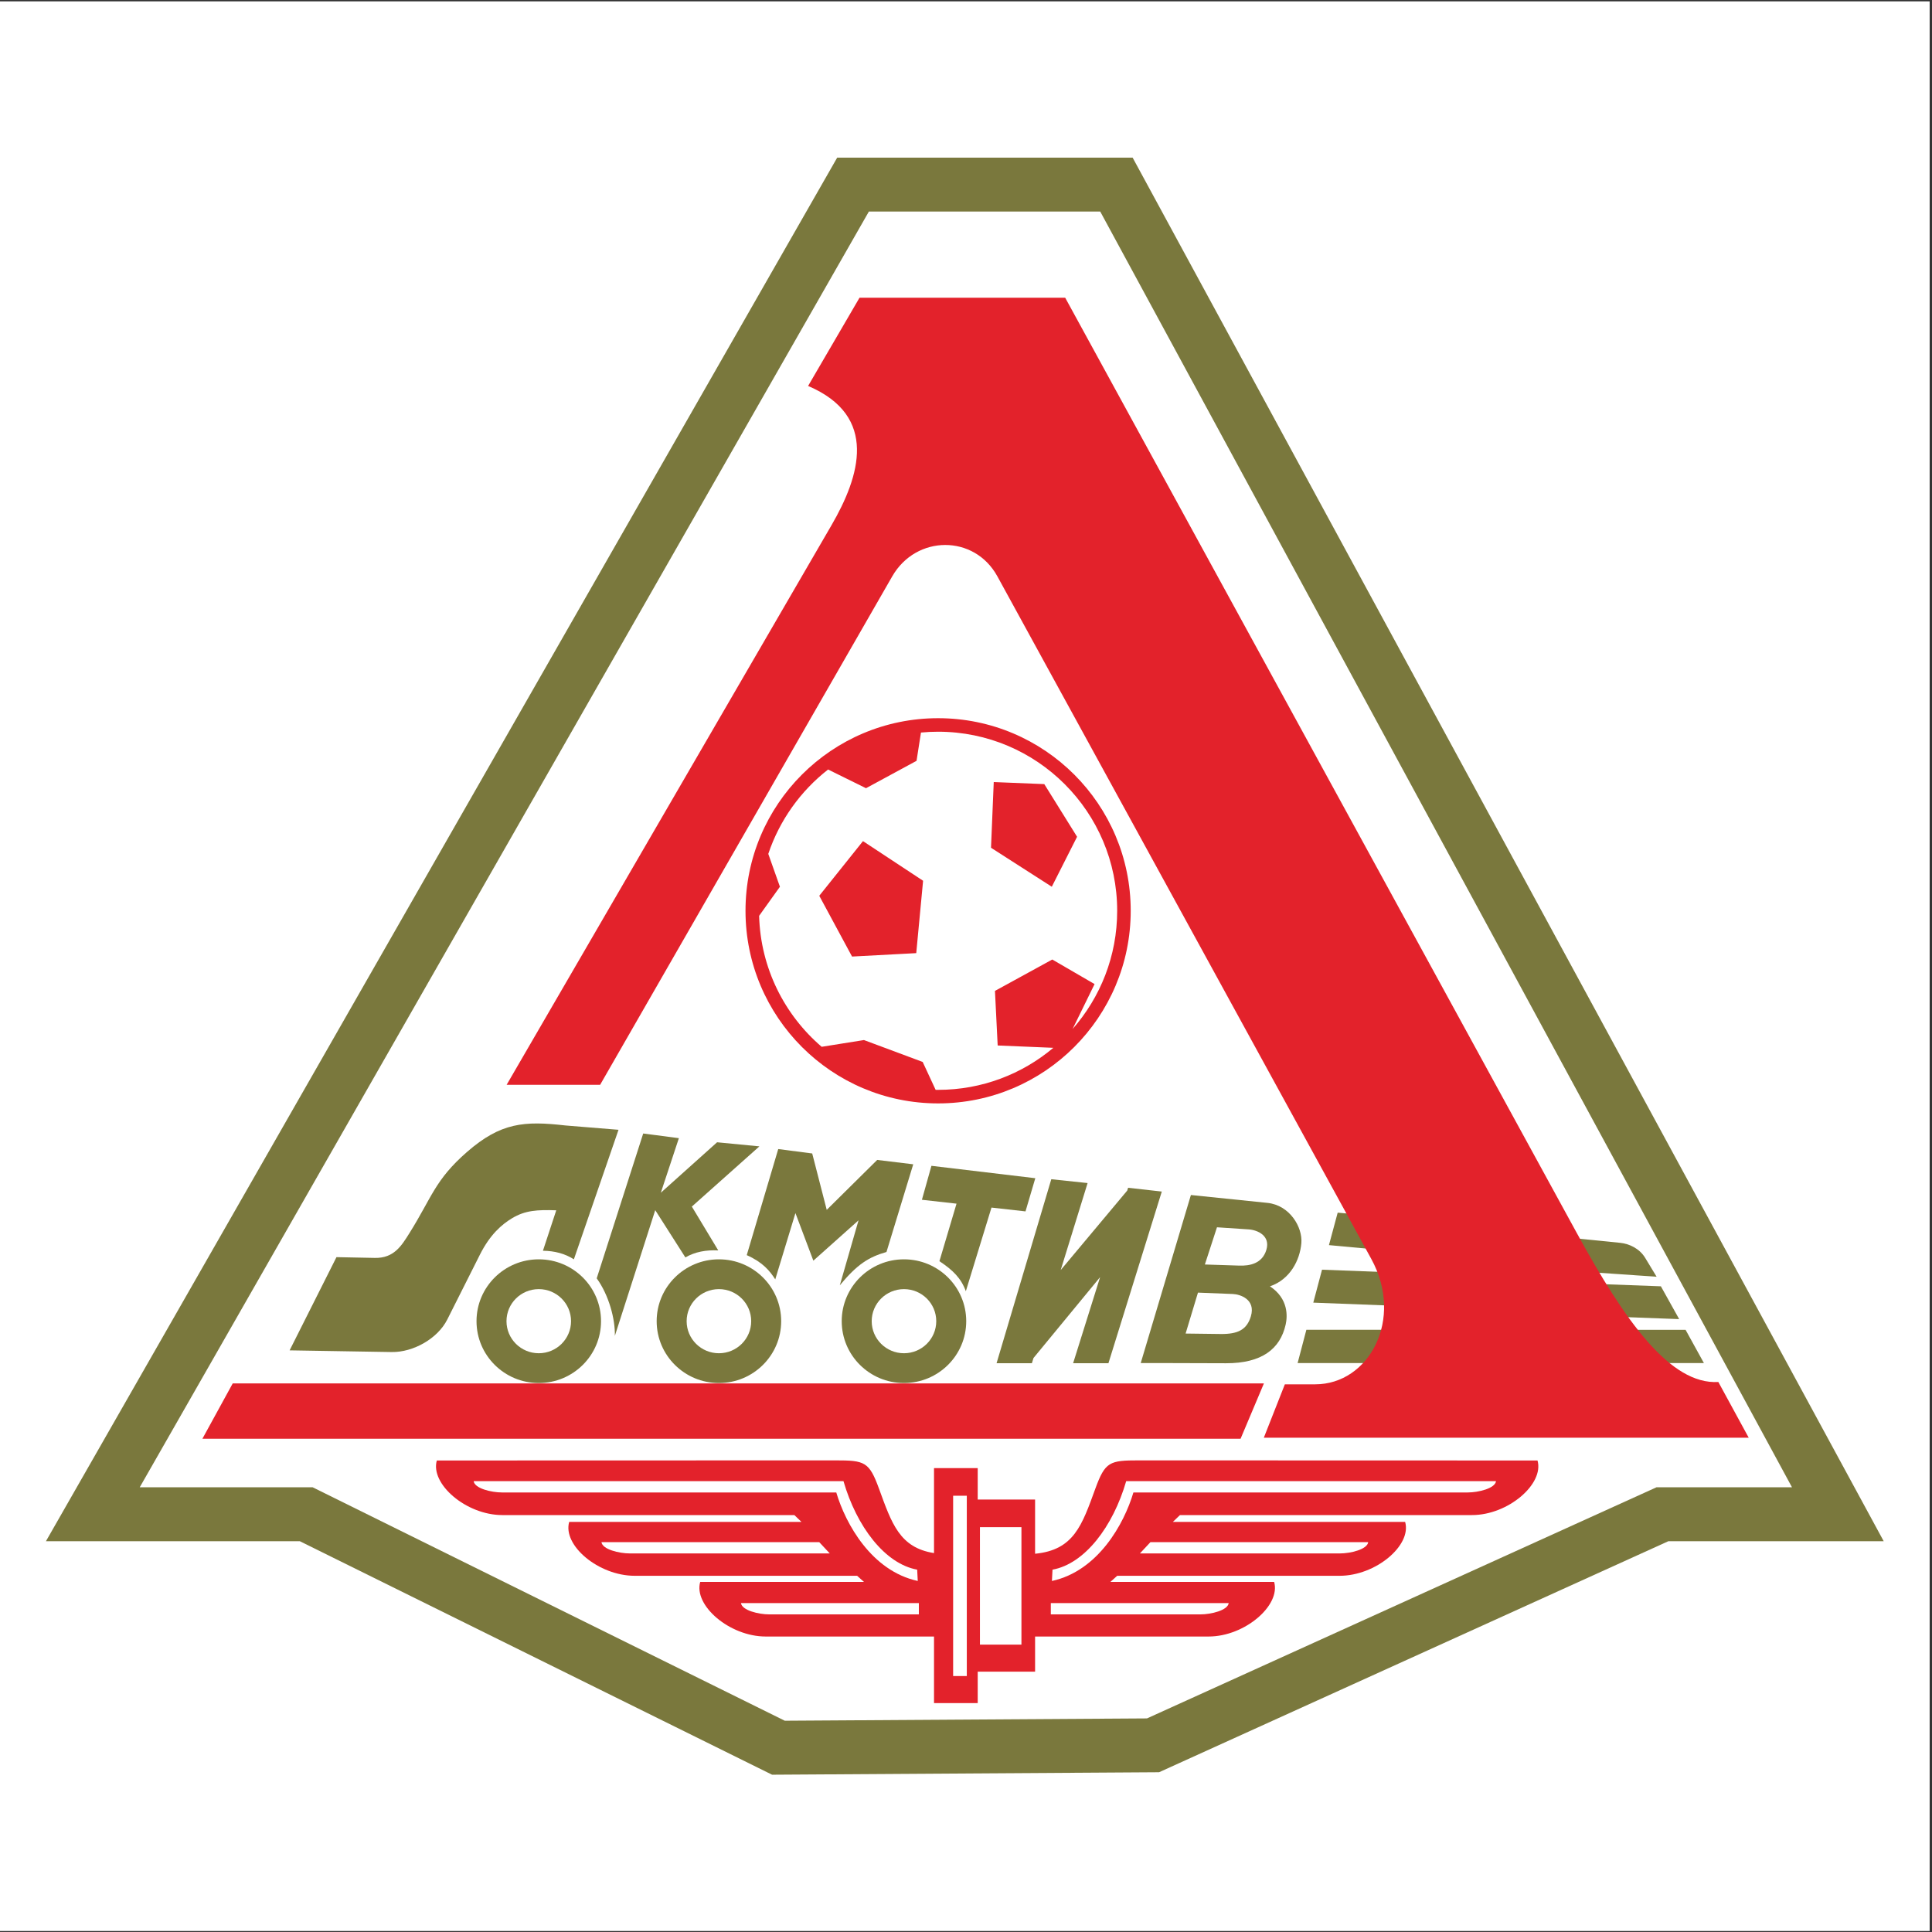
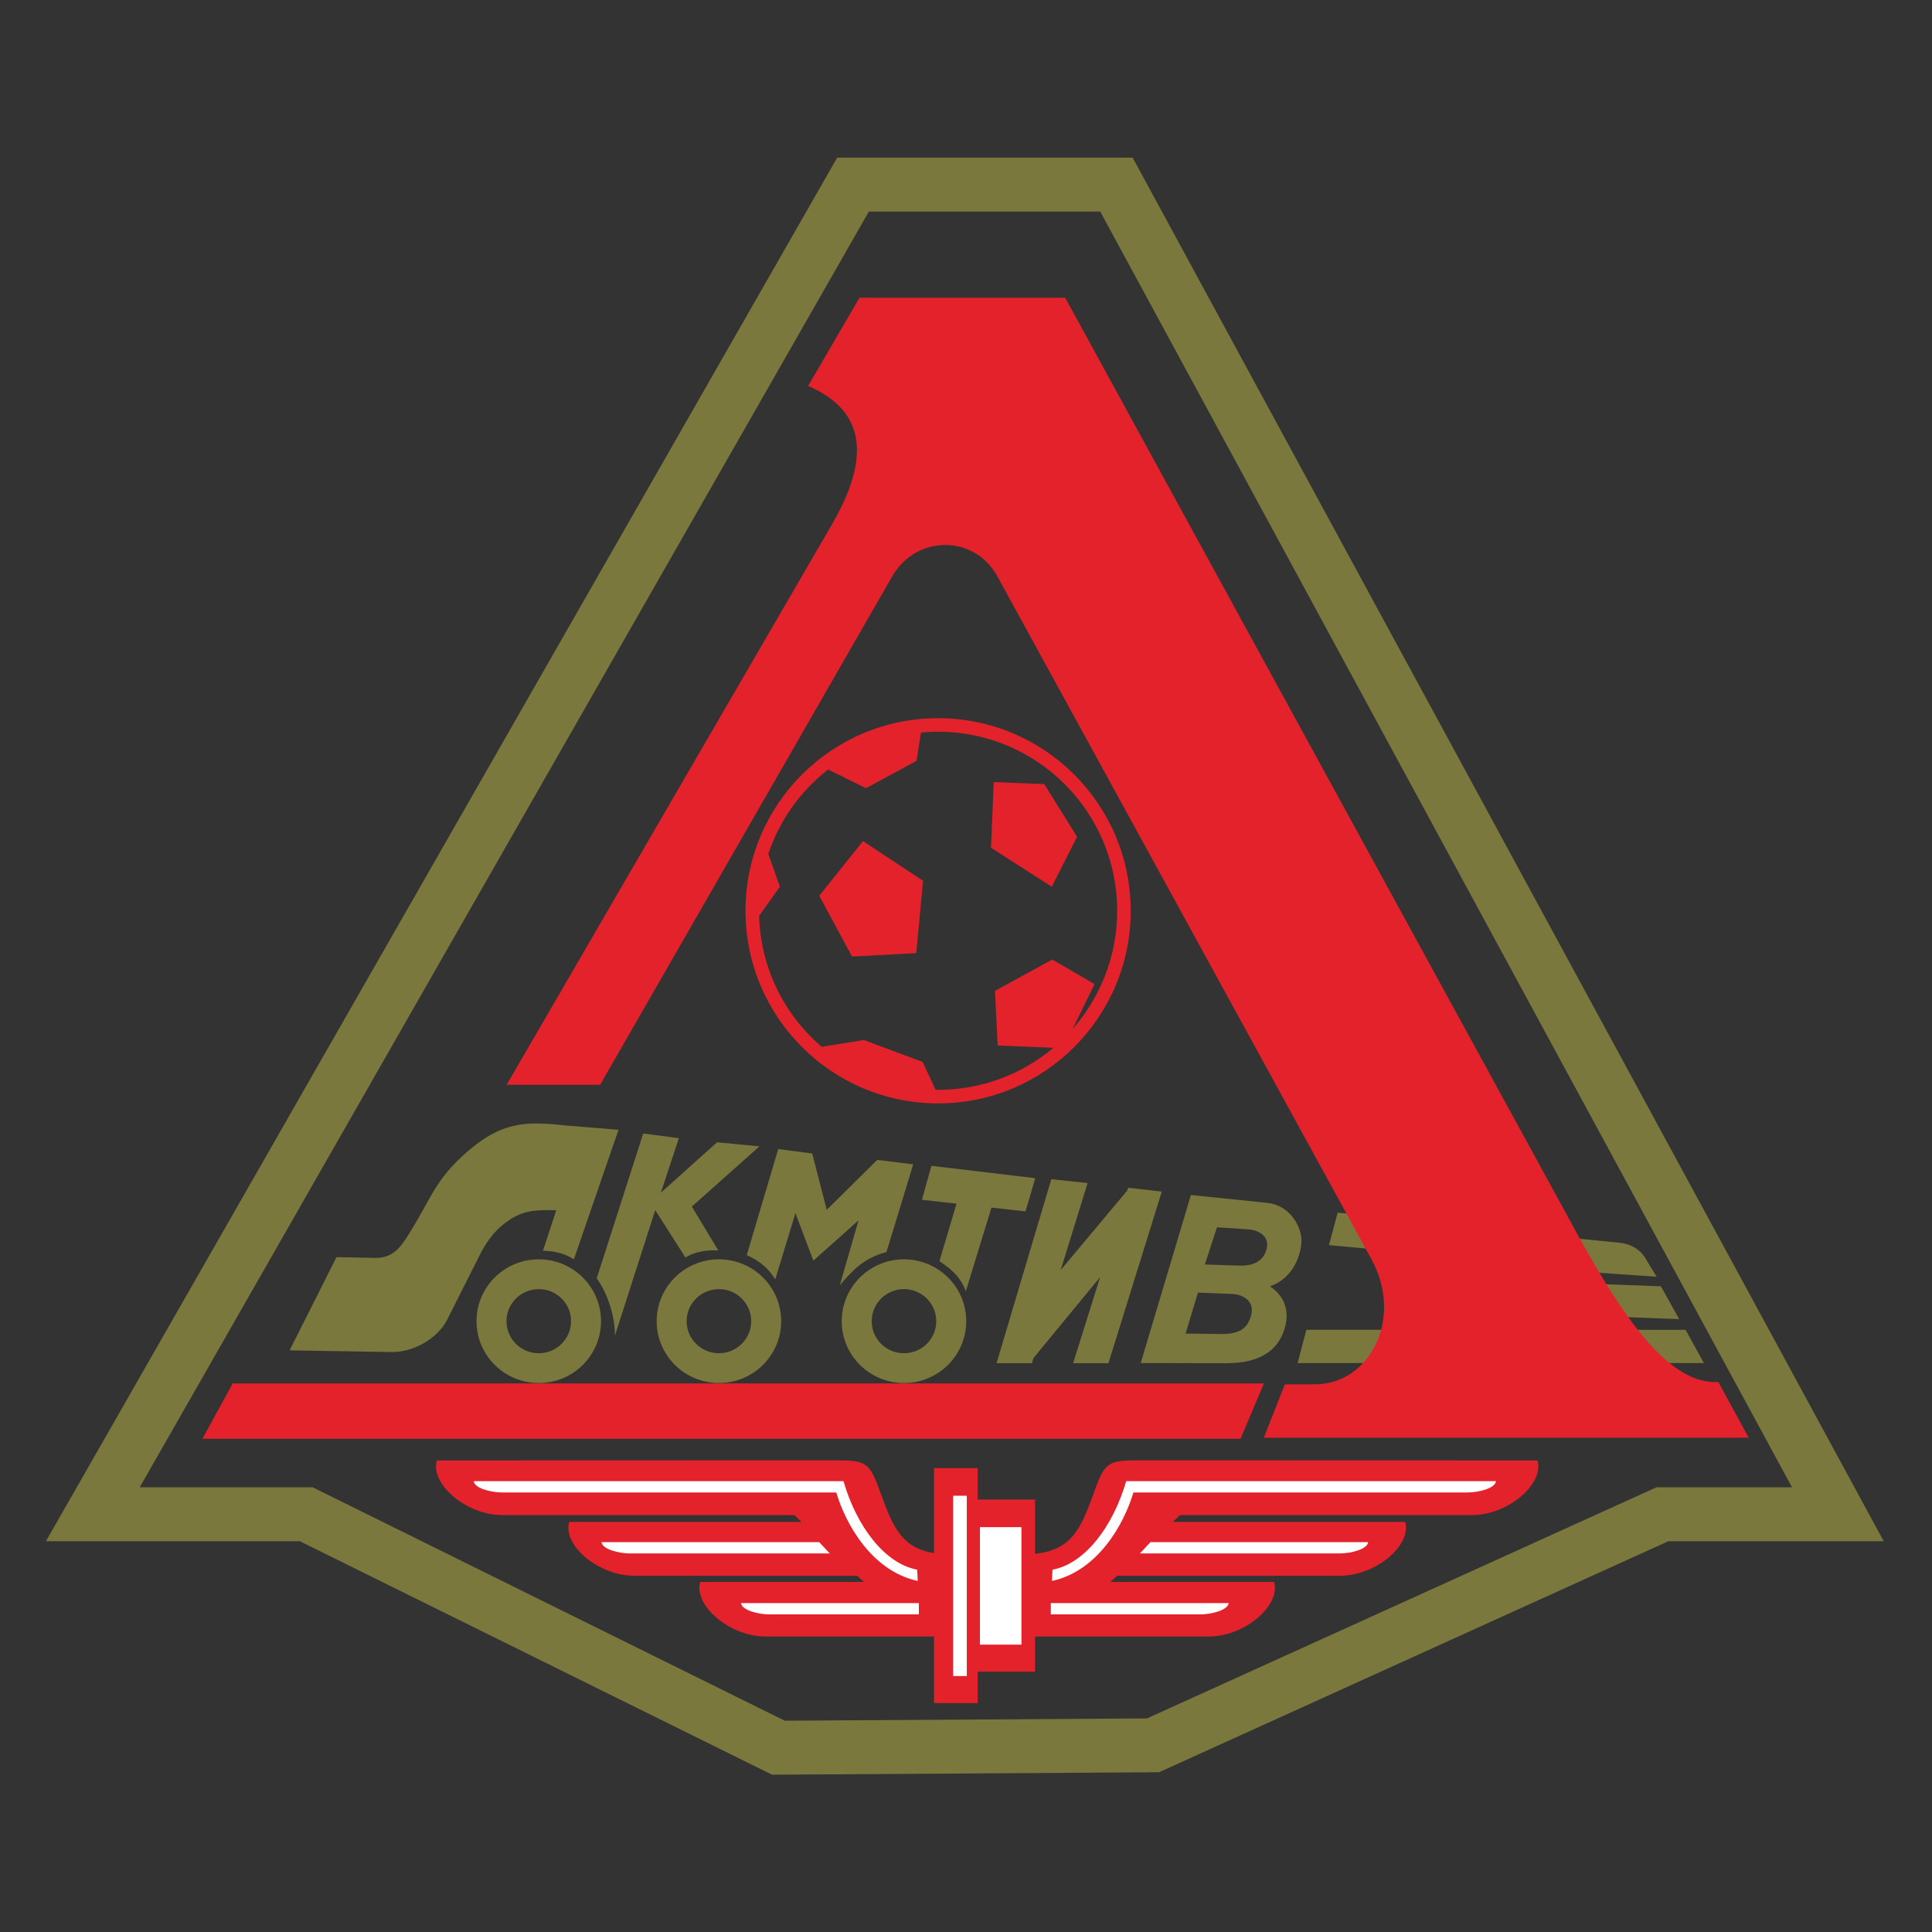
<svg xmlns="http://www.w3.org/2000/svg" width="596pt" height="596pt" viewBox="0 0 596 596" version="1.1">
  <rect x="0" y="0" width="596" height="596" fill="#333333" stroke="none" />
  <g id="surface1">
-     <path style=" stroke:none;fill-rule:evenodd;fill:rgb(100%,100%,100%);fill-opacity:1;" d="M 0 0.418 L 595.277 0.418 L 595.277 595.691 L 0 595.691 L 0 0.418 " />
    <path style=" stroke:none;fill-rule:evenodd;fill:rgb(47.8%,47.099%,23.9%);fill-opacity:1;" d="M 403 410.223 L 400.301 420.488 L 427.473 420.488 L 430.711 410.223 L 403 410.223 " />
    <path style=" stroke:none;fill-rule:evenodd;fill:rgb(47.8%,47.099%,23.9%);fill-opacity:1;" d="M 492.273 410.242 L 498.465 420.484 L 525.633 420.484 L 519.984 410.242 L 492.273 410.242 " />
    <path style=" stroke:none;fill-rule:evenodd;fill:rgb(47.8%,47.099%,23.9%);fill-opacity:1;" d="M 412.66 374.09 L 409.965 384.105 L 437.133 386.621 L 440.371 376.656 L 412.66 374.09 " />
    <path style=" stroke:none;fill-rule:evenodd;fill:rgb(47.8%,47.099%,23.9%);fill-opacity:1;" d="M 477.312 381.148 L 474.617 391.352 L 511.047 393.863 L 507.523 388.047 C 505.762 385.129 502.57 383.676 499.805 383.398 L 477.312 381.148 " />
-     <path style=" stroke:none;fill-rule:evenodd;fill:rgb(47.8%,47.099%,23.9%);fill-opacity:1;" d="M 407.828 391.688 L 405.133 401.848 L 432.301 402.887 L 435.539 392.742 L 407.828 391.688 " />
    <path style=" stroke:none;fill-rule:evenodd;fill:rgb(47.8%,47.099%,23.9%);fill-opacity:1;" d="M 483.727 395.754 L 489.926 405.895 L 518.004 406.93 L 512.363 396.809 L 483.727 395.754 " />
    <path style=" stroke:none;fill-rule:evenodd;fill:rgb(47.8%,47.099%,23.9%);fill-opacity:1;" d="M 258.262 48.633 L 14.172 475.445 L 92.488 475.445 L 238.176 547.477 L 357.559 546.715 L 514.672 475.445 L 581.102 475.445 L 349.406 48.633 Z M 268.035 65.262 L 43.102 458.816 L 96.457 458.816 L 242.094 530.824 L 353.832 530.109 L 511 458.816 L 552.812 458.816 L 339.41 65.262 L 268.035 65.262 " />
    <path style=" stroke:none;fill-rule:evenodd;fill:rgb(89%,13.3%,16.899%);fill-opacity:1;" d="M 265.148 91.848 L 249.289 119.062 C 271.148 128.379 265.223 147.02 256.5 162.039 L 156.289 334.652 L 185.129 334.652 L 275.246 177.797 C 282.625 164.953 300.578 164.836 307.68 177.797 L 423.027 388.367 C 433.234 406.996 422.309 427.047 405.738 427.047 L 396.363 427.047 L 389.875 443.516 L 539.461 443.52 L 530.09 426.328 C 515.23 427.207 501.25 407.473 486.488 380.488 L 328.602 91.848 L 265.148 91.848 " />
    <path style=" stroke:none;fill-rule:evenodd;fill:rgb(89%,13.3%,16.899%);fill-opacity:1;" d="M 71.793 426.766 L 389.902 426.766 L 382.703 443.84 L 62.438 443.84 L 71.793 426.766 " />
    <path style=" stroke:none;fill-rule:evenodd;fill:rgb(47.8%,47.099%,23.9%);fill-opacity:1;" d="M 278.867 388.488 C 289.473 388.488 298.07 397.035 298.07 407.57 C 298.07 418.105 289.473 426.648 278.867 426.648 C 268.262 426.648 259.66 418.105 259.66 407.57 C 259.66 397.035 268.262 388.488 278.867 388.488 Z M 278.867 397.68 C 284.363 397.68 288.824 402.105 288.824 407.57 C 288.824 413.031 284.363 417.461 278.867 417.461 C 273.367 417.461 268.91 413.031 268.91 407.57 C 268.91 402.105 273.367 397.68 278.867 397.68 " />
    <path style=" stroke:none;fill-rule:evenodd;fill:rgb(47.8%,47.099%,23.9%);fill-opacity:1;" d="M 221.777 388.488 C 232.383 388.488 240.984 397.035 240.984 407.57 C 240.984 418.105 232.383 426.648 221.777 426.648 C 211.176 426.648 202.574 418.105 202.574 407.57 C 202.574 397.035 211.176 388.488 221.777 388.488 Z M 221.777 397.68 C 227.277 397.68 231.734 402.105 231.734 407.57 C 231.734 413.031 227.277 417.461 221.777 417.461 C 216.281 417.461 211.82 413.031 211.82 407.57 C 211.82 402.105 216.281 397.68 221.777 397.68 " />
    <path style=" stroke:none;fill-rule:evenodd;fill:rgb(47.8%,47.099%,23.9%);fill-opacity:1;" d="M 166.203 388.488 C 176.812 388.488 185.41 397.035 185.41 407.57 C 185.41 418.105 176.812 426.648 166.203 426.648 C 155.602 426.648 147 418.105 147 407.57 C 147 397.035 155.602 388.488 166.203 388.488 Z M 166.203 397.68 C 171.703 397.68 176.16 402.105 176.16 407.57 C 176.16 413.031 171.703 417.461 166.203 417.461 C 160.707 417.461 156.246 413.031 156.246 407.57 C 156.246 402.105 160.707 397.68 166.203 397.68 " />
    <path style=" stroke:none;fill-rule:evenodd;fill:rgb(47.8%,47.099%,23.9%);fill-opacity:1;" d="M 190.805 348.527 L 177.035 388.484 C 174.34 386.762 171.156 385.879 167.488 385.844 L 171.598 373.363 C 165.719 373.16 161.988 373.383 157.945 375.824 C 154.801 377.723 151.18 380.824 148.059 387.027 L 137.969 407.074 C 135.008 412.961 127.453 417.199 120.828 417.09 L 89.344 416.57 L 103.797 387.816 L 115.664 388.051 C 121.535 388.164 123.875 384.281 126.258 380.484 C 133.246 369.352 134.137 364.027 144.059 355.371 C 154.488 346.273 161.73 345.746 174.418 347.191 L 190.805 348.527 " />
    <path style=" stroke:none;fill-rule:evenodd;fill:rgb(47.8%,47.099%,23.9%);fill-opacity:1;" d="M 198.422 349.672 L 184.078 394.352 C 187.824 399.527 189.809 406.922 189.676 412.098 L 202.133 373.32 L 211.43 387.902 C 214.426 386.156 217.852 385.555 221.574 385.738 L 213.426 372.215 L 234.266 353.641 L 221.215 352.379 L 203.859 367.941 L 209.426 351.113 L 198.422 349.672 " />
    <path style=" stroke:none;fill-rule:evenodd;fill:rgb(47.8%,47.099%,23.9%);fill-opacity:1;" d="M 295.078 371.316 L 289.801 389.062 C 293.953 391.809 296.496 394.324 297.949 398.324 L 305.863 372.523 L 316.355 373.699 L 319.379 363.465 L 287.336 359.641 L 284.398 370.117 L 295.078 371.316 " />
    <path style=" stroke:none;fill-rule:evenodd;fill:rgb(47.8%,47.099%,23.9%);fill-opacity:1;" d="M 273.469 386.223 L 281.723 359.172 L 270.605 357.824 L 255.039 373.227 L 250.559 355.832 L 240.078 354.473 L 230.363 387.195 C 235.312 389.398 237.438 392.008 239.16 394.668 L 245.383 374.227 L 250.91 388.902 L 264.848 376.457 L 259.074 396.496 C 264.465 390.02 267.906 387.824 273.469 386.223 " />
    <path style=" stroke:none;fill-rule:evenodd;fill:rgb(47.8%,47.099%,23.9%);fill-opacity:1;" d="M 331.047 420.535 L 341.941 420.535 L 358.402 367.582 L 348.008 366.414 L 347.734 367.281 L 327.215 391.797 L 335.512 364.961 L 324.312 363.777 L 307.43 420.535 L 318.324 420.535 L 318.824 418.926 L 339.367 393.984 L 331.047 420.535 " />
    <path style=" stroke:none;fill-rule:evenodd;fill:rgb(47.8%,47.099%,23.9%);fill-opacity:1;" d="M 367.379 368.648 L 351.902 420.488 L 358.562 420.488 L 358.559 420.488 L 378.172 420.547 C 389.227 420.578 394.918 416.16 396.613 408.609 C 397.18 406.086 397.52 400.625 391.762 396.816 C 397.945 394.723 401.02 388.781 401.457 383.457 C 401.855 378.59 397.895 371.785 390.973 371.074 Z M 369.559 398.758 L 380.324 399.184 C 382.559 399.273 387.43 400.844 385.883 406.055 C 384.633 410.262 381.781 411.586 376.555 411.523 L 365.746 411.387 Z M 382.32 390.426 L 371.688 390.082 L 375.422 378.605 L 385.203 379.254 C 387.934 379.438 391.957 381.199 390.664 385.551 C 389.383 389.848 385.477 390.531 382.32 390.426 " />
    <path style=" stroke:none;fill-rule:evenodd;fill:rgb(89%,13.3%,16.899%);fill-opacity:1;" d="M 289.395 221.555 C 322.203 221.555 348.812 248.16 348.812 280.969 C 348.812 313.777 322.203 340.387 289.395 340.387 C 256.59 340.387 229.98 313.777 229.98 280.969 C 229.98 248.16 256.59 221.555 289.395 221.555 Z M 306.934 305.684 L 307.773 322.52 L 324.945 323.238 C 315.34 331.328 302.938 336.207 289.395 336.207 C 289.137 336.207 288.883 336.199 288.629 336.199 L 284.637 327.598 L 266.52 320.844 L 253.477 322.926 C 242.02 313.109 234.629 298.684 234.18 282.523 L 240.598 273.551 L 237.008 263.414 C 240.492 253.016 246.988 243.992 255.457 237.387 L 267.152 243.152 L 282.742 234.707 L 284.109 225.98 C 285.852 225.812 287.613 225.727 289.395 225.727 C 319.898 225.727 344.637 250.465 344.637 280.969 C 344.637 294.938 339.445 307.691 330.891 317.422 L 337.664 303.578 L 324.613 296 Z M 306.559 241.258 L 305.715 261.52 L 324.469 273.551 L 332.266 258.137 L 322.148 241.887 Z M 266.219 259.477 L 252.734 276.336 L 262.848 295.086 L 282.652 294.031 L 284.762 271.703 L 266.219 259.477 " />
    <path style=" stroke:none;fill-rule:evenodd;fill:rgb(89%,13.3%,16.899%);fill-opacity:1;" d="M 134.754 450.543 L 257.68 450.508 C 266.801 450.504 268.121 450.922 271.164 459.246 C 275.078 469.969 277.512 477.438 288.133 479.109 L 288.133 452.902 L 301.613 452.902 L 301.613 462.594 L 319.312 462.594 L 319.312 479.312 C 331.309 478.16 333.789 470.488 337.895 459.246 C 340.938 450.922 342.262 450.504 351.379 450.508 L 474.305 450.543 C 476.387 457.762 465.273 467.383 454.098 467.383 L 364.008 467.383 L 361.816 469.488 L 433.469 469.488 C 435.551 476.703 424.438 486.113 413.262 486.113 L 344.645 486.113 L 342.527 488.012 L 393.059 488.012 C 395.141 495.227 384.023 504.848 372.852 504.848 L 319.312 504.848 L 319.312 515.691 L 301.613 515.691 L 301.613 525.383 L 288.133 525.383 L 288.133 504.848 L 236.211 504.848 C 225.035 504.848 213.922 495.227 216.004 488.012 L 266.531 488.012 L 264.414 486.113 L 195.797 486.113 C 184.621 486.113 173.508 476.703 175.59 469.488 L 247.242 469.488 L 245.051 467.383 L 154.961 467.383 C 143.785 467.383 132.672 457.762 134.754 450.543 " />
    <path style=" stroke:none;fill-rule:evenodd;fill:rgb(100%,100%,100%);fill-opacity:1;" d="M 302.301 471.109 L 315.102 471.109 L 315.102 507.348 L 302.301 507.348 L 302.301 471.109 " />
    <path style=" stroke:none;fill-rule:evenodd;fill:rgb(100%,100%,100%);fill-opacity:1;" d="M 294.031 461.418 L 298.246 461.418 L 298.246 517.039 L 294.031 517.039 L 294.031 461.418 " />
    <path style=" stroke:none;fill-rule:evenodd;fill:rgb(100%,100%,100%);fill-opacity:1;" d="M 146.121 456.918 L 260.203 456.918 C 264.273 470.949 272.977 482.406 282.938 484.223 L 283.117 487.711 C 268.871 484.621 260.852 470.09 257.98 460.406 L 154.84 460.406 C 151.57 460.406 146.402 459.164 146.121 456.918 " />
    <path style=" stroke:none;fill-rule:evenodd;fill:rgb(100%,100%,100%);fill-opacity:1;" d="M 185.543 475.727 L 252.719 475.727 L 255.973 479.215 L 194.262 479.215 C 190.992 479.215 185.824 477.969 185.543 475.727 " />
    <path style=" stroke:none;fill-rule:evenodd;fill:rgb(100%,100%,100%);fill-opacity:1;" d="M 228.582 494.531 L 283.457 494.531 L 283.457 498.02 L 237.301 498.02 C 234.031 498.02 228.863 496.777 228.582 494.531 " />
    <path style=" stroke:none;fill-rule:evenodd;fill:rgb(100%,100%,100%);fill-opacity:1;" d="M 461.504 456.918 L 347.418 456.918 C 343.348 470.949 334.645 482.406 324.688 484.223 L 324.508 487.711 C 338.75 484.621 346.773 470.09 349.645 460.406 L 452.781 460.406 C 456.055 460.406 461.223 459.164 461.504 456.918 " />
    <path style=" stroke:none;fill-rule:evenodd;fill:rgb(100%,100%,100%);fill-opacity:1;" d="M 422.078 475.727 L 354.906 475.727 L 351.652 479.215 L 413.359 479.215 C 416.629 479.215 421.801 477.969 422.078 475.727 " />
    <path style=" stroke:none;fill-rule:evenodd;fill:rgb(100%,100%,100%);fill-opacity:1;" d="M 379.043 494.531 L 324.164 494.531 L 324.164 498.02 L 370.32 498.02 C 373.59 498.02 378.762 496.777 379.043 494.531 " />
  </g>
</svg>